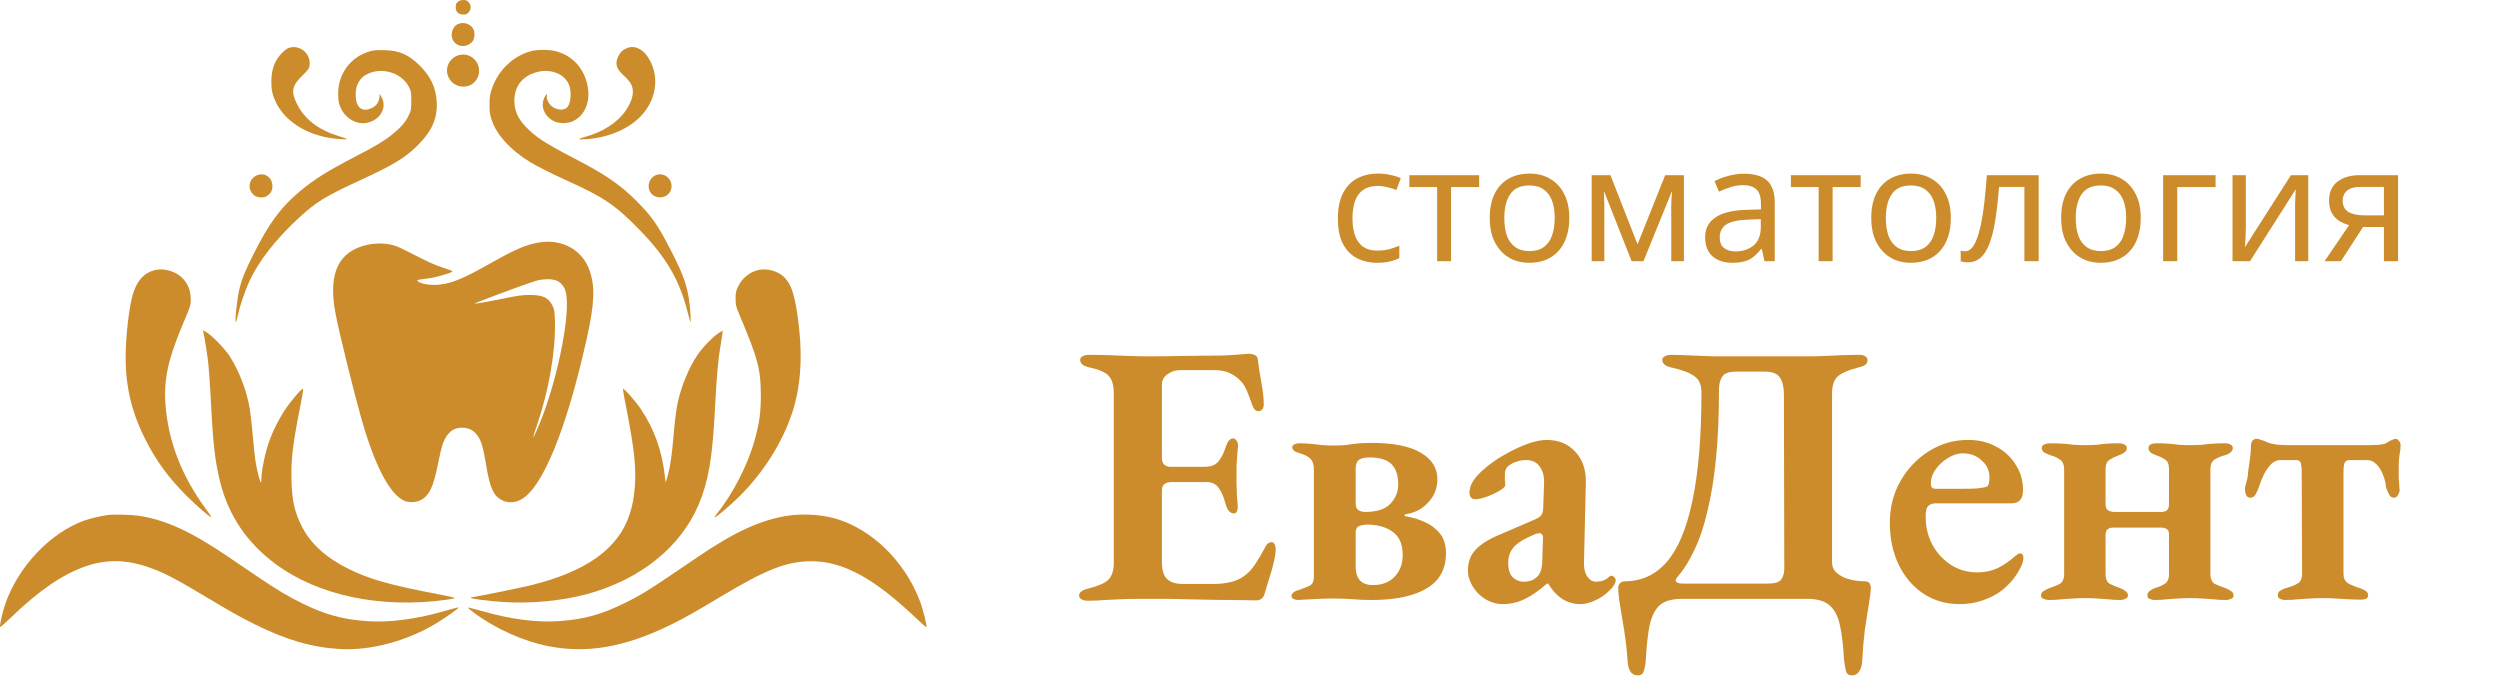
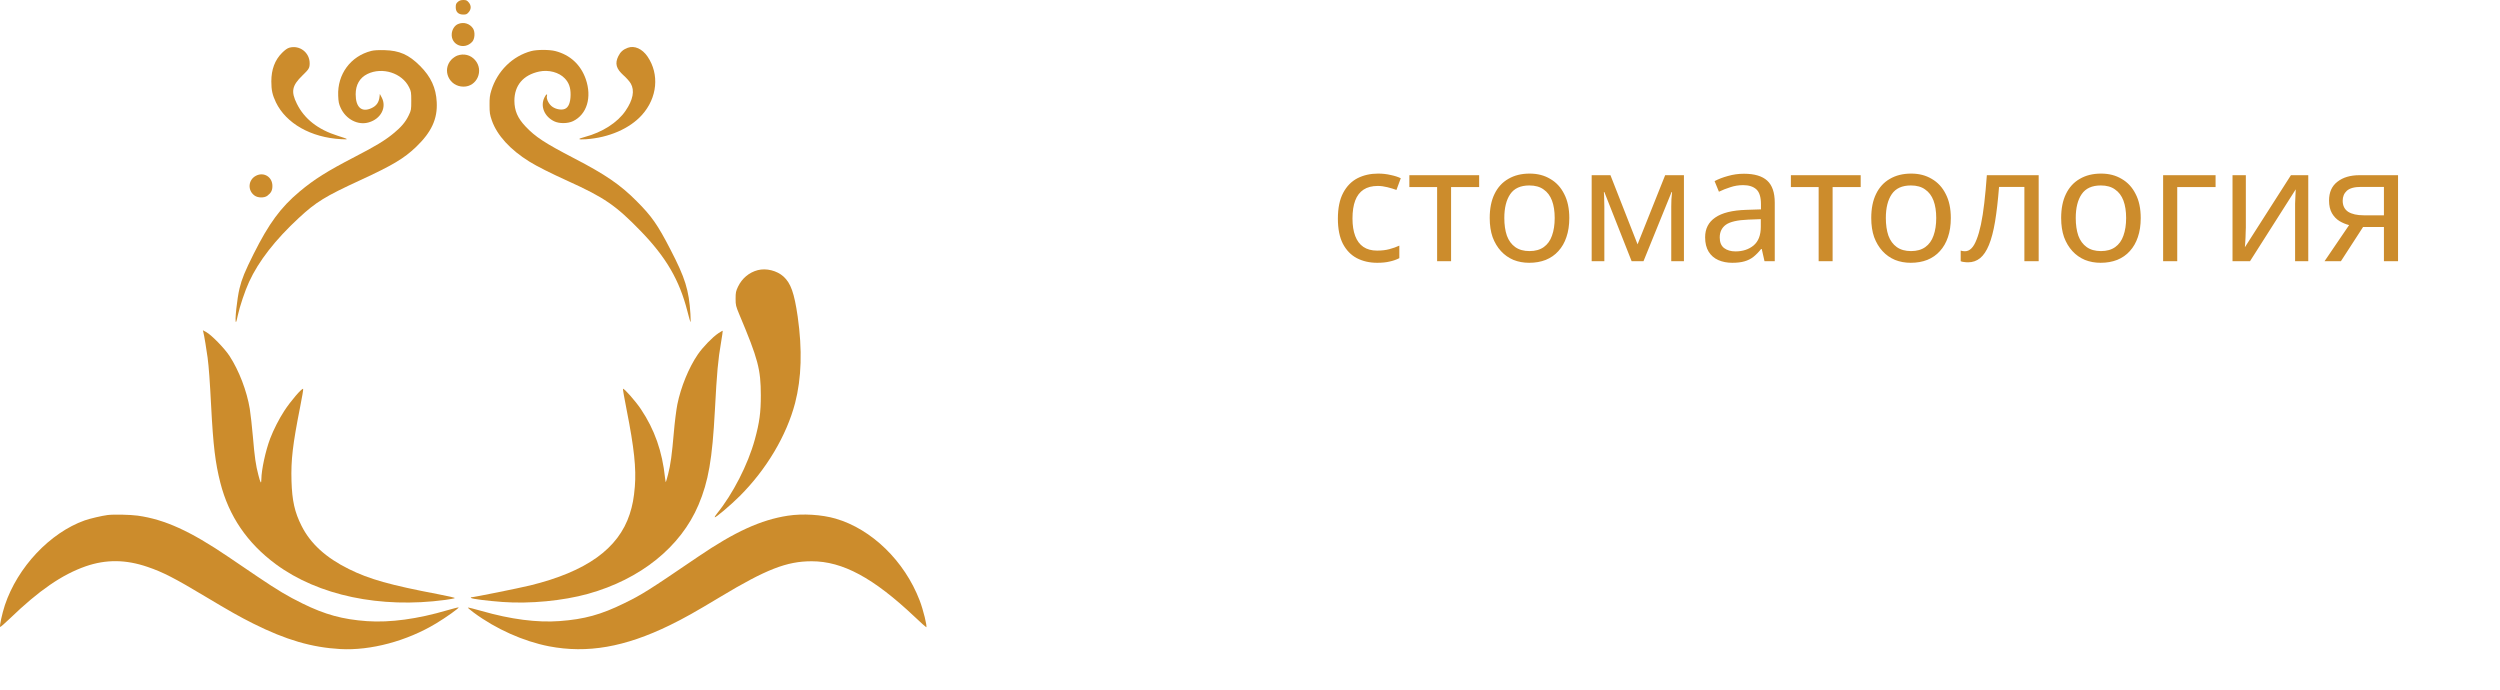
<svg xmlns="http://www.w3.org/2000/svg" width="1340" height="370" viewBox="0 0 1340 370" fill="none">
  <path d="M245.425 0.986C244.48 1.808 244.274 2.301 244.274 3.904C244.274 6.452 245.712 7.809 248.384 7.809C249.863 7.809 250.315 7.603 251.22 6.535C251.918 5.754 252.288 4.767 252.288 3.904C252.288 3.041 251.918 2.055 251.22 1.274C250.315 0.205 249.863 -2.52724e-05 248.384 -2.52724e-05C247.069 -2.52724e-05 246.247 0.288 245.425 0.986Z" fill="#CC8C2C" />
  <path d="M245.466 12.905C243.657 13.686 242.342 15.782 242.137 18.042C241.602 24.125 248.836 27.001 253.069 22.439C254.507 20.919 254.754 17.22 253.562 15.288C251.836 12.617 248.466 11.59 245.466 12.905Z" fill="#CC8C2C" />
  <path d="M155.091 25.563C154.023 25.851 152.708 26.796 151.187 28.317C147.324 32.18 145.433 37.235 145.433 43.646C145.433 48.331 146.009 50.879 147.899 54.866C153.365 66.168 166.64 73.689 182.75 74.593C187.23 74.839 187.107 74.716 181.065 72.784C170.421 69.456 163.146 63.743 159.119 55.606C155.872 49.071 156.489 45.906 162.078 40.481C165.571 37.111 165.982 36.454 165.982 33.906C165.982 28.152 160.598 24.042 155.091 25.563Z" fill="#CC8C2C" />
  <path d="M336.498 25.604C334.032 26.508 332.552 27.823 331.443 30.084C329.47 34.029 330.251 36.865 334.278 40.441C335.758 41.756 337.443 43.646 338.059 44.715C340.279 48.496 339.333 53.51 335.265 59.428C330.949 65.716 322.894 70.894 313.483 73.401C309.332 74.511 309.537 74.922 314.099 74.634C326.264 73.812 337.484 68.963 344.06 61.647C352.362 52.441 353.553 39.783 347.06 30.289C344.224 26.138 340.073 24.289 336.498 25.604Z" fill="#CC8C2C" />
  <path d="M199.025 27.289C187.929 30.084 180.778 39.783 181.271 51.331C181.394 54.537 181.641 55.77 182.586 57.784C185.381 63.949 191.874 67.319 197.669 65.592C204.204 63.702 207.409 57.496 204.573 52.194L203.587 50.345L203.464 51.578C203.176 54.784 201.82 56.756 199.066 57.989C193.847 60.373 190.641 57.537 190.641 50.509C190.641 45.454 192.819 41.673 196.929 39.66C204.943 35.755 215.547 39.125 219.287 46.811C220.355 48.948 220.437 49.482 220.437 54.044C220.437 58.77 220.396 59.099 219.081 61.811C217.396 65.387 214.93 68.264 210.656 71.716C205.971 75.497 201.409 78.251 190.23 84.045C175.106 91.895 168.531 96.046 160.599 102.663C150.447 111.17 144.159 119.718 135.94 136.117C131.337 145.323 129.611 149.473 128.378 154.611C127.063 160.036 125.706 172.612 126.487 172.612C126.611 172.612 127.104 171.009 127.474 168.995C128.46 164.392 131.337 155.761 133.515 151.076C138.611 139.98 147.529 128.513 160.229 116.759C169.435 108.252 174.202 105.293 193.025 96.621C210.492 88.566 216.533 84.95 223.026 78.744C231.287 70.812 234.575 63.702 234.082 54.701C233.712 47.098 230.958 41.139 225.164 35.344C219.081 29.262 214.108 27.084 206.053 26.878C202.971 26.796 200.34 26.919 199.025 27.289Z" fill="#CC8C2C" />
  <path d="M284.755 27.371C274.727 30.043 266.549 38.057 263.343 48.496C262.562 51.003 262.357 52.482 262.398 56.304C262.398 60.496 262.562 61.442 263.631 64.565C266.426 72.538 273.494 80.264 283.769 86.635C287.879 89.183 295.071 92.799 304.482 97.074C323.922 105.869 330.128 110.143 343.361 123.787C357.006 137.843 364.157 150.09 368.431 166.776C369.212 169.858 369.951 172.488 370.116 172.612C370.239 172.735 370.198 170.762 370.075 168.296C369.253 155.351 367.28 149.021 359.307 133.651C352.526 120.499 349.32 115.896 341.265 107.841C332.593 99.087 324.497 93.539 307.77 84.868C291.947 76.648 286.975 73.401 281.632 67.73C277.44 63.291 275.755 59.346 275.714 54.044C275.714 45.742 280.44 40.194 289.03 38.345C294.085 37.276 299.633 38.755 302.715 42.002C304.934 44.304 305.88 46.975 305.839 50.838C305.798 54.948 304.729 57.578 302.797 58.359C301.071 59.099 298.194 58.647 296.222 57.332C294.29 56.099 292.769 53.14 293.139 51.537C293.55 49.934 292.687 50.427 291.783 52.318C289.523 57.003 291.783 62.469 297.044 65.017C299.756 66.332 304.318 66.291 307.154 64.935C314.592 61.318 317.346 52.195 313.976 42.413C311.264 34.646 305.592 29.426 297.66 27.371C294.496 26.549 287.838 26.549 284.755 27.371Z" fill="#CC8C2C" />
  <path d="M245.096 29.796C244.192 30.125 242.753 31.111 241.931 31.974C236.753 37.523 240.699 46.4 248.425 46.441C255.699 46.482 259.48 37.728 254.631 32.18C252.206 29.426 248.63 28.522 245.096 29.796Z" fill="#CC8C2C" />
  <path d="M137.214 94.197C132.981 96.375 132.57 102.087 136.474 104.841C138.241 106.115 141.611 106.156 143.255 104.964C145.31 103.403 146.009 102.087 146.009 99.663C146.009 94.854 141.447 92.018 137.214 94.197Z" fill="#CC8C2C" />
-   <path d="M351.951 93.744C347.06 95.306 346.115 102.211 350.43 104.882C353.43 106.731 357.622 105.704 359.184 102.745C361.855 97.813 357.211 92.059 351.951 93.744Z" fill="#CC8C2C" />
-   <path d="M288.249 130.075C281.796 131.226 275.426 134.021 263.179 140.966C249 148.98 242.63 151.734 235.972 152.515C230.835 153.172 224.793 152.104 223.725 150.46C223.478 150.008 224.218 149.884 229.89 149.186C233.588 148.734 242.424 146.145 242.424 145.528C242.424 145.117 241.52 144.747 236.712 143.227C233.013 142.035 228.492 139.939 219.492 135.295C216.492 133.733 213.039 132.13 211.889 131.76C206.464 129.993 199.395 130.116 193.559 132.13C180.325 136.61 175.928 148.487 179.997 168.913C182.175 179.927 190.024 211.573 193.929 225.217C201.121 250.164 208.93 264.959 216.779 268.452C219.081 269.439 222.862 269.356 225.204 268.206C230.013 265.904 232.314 261.137 234.821 248.355C236.753 238.574 237.904 235.286 240.452 232.409C242.342 230.231 244.52 229.286 247.562 229.245C250.726 229.245 253.233 230.272 255.042 232.368C257.795 235.451 258.864 238.821 260.713 250.081C262.686 261.918 264.7 266.151 269.549 268.329C272.426 269.644 275.796 269.48 278.919 267.959C290.591 262.123 303.619 230.437 314.551 181.283C318.62 162.871 319.031 153.994 316.154 145.364C312.332 133.856 301.112 127.692 288.249 130.075ZM297.372 150.09C300.044 150.748 302.181 153.008 303.126 156.049C306.496 167.392 297.989 208.12 287.386 231.341C286.564 233.19 285.824 234.629 285.742 234.546C285.66 234.464 286.687 231.176 288.043 227.231C294.249 208.942 297.825 188.188 297.455 172.529C297.29 166.611 297.208 166.118 296.14 163.858C294.002 159.501 291.043 158.104 283.933 158.104C279.865 158.104 277.769 158.392 268.933 160.2C263.302 161.351 257.631 162.378 256.398 162.543L254.137 162.748L256.603 161.762C266.385 157.857 285.865 150.789 288.249 150.254C291.824 149.515 294.907 149.432 297.372 150.09Z" fill="#CC8C2C" />
-   <path d="M83.54 144.665C76.265 146.186 72.032 151.898 70.018 162.748C67.717 175.447 66.772 190.654 67.717 200.805C68.827 212.682 71.827 223.244 77.375 234.464C83.375 246.629 90.074 255.835 100.184 265.945C105.774 271.493 112.884 277.617 113.295 277.206C113.377 277.124 112.021 275.028 110.212 272.603C97.431 255.26 90.28 236.766 88.718 217.162C87.65 203.805 89.992 192.708 97.883 174.05C102.404 163.365 102.404 163.282 102.198 159.296C101.993 155.35 100.801 152.432 98.212 149.515C94.8 145.692 88.471 143.596 83.54 144.665Z" fill="#CC8C2C" />
  <path d="M406.2 144.788C401.474 146.021 397.693 149.227 395.556 153.706C394.446 156.049 394.282 156.789 394.282 160.077C394.282 163.57 394.405 164.022 396.254 168.502C406.364 192.503 407.762 197.887 407.803 211.86C407.803 221.107 407.104 226.409 404.556 235.697C400.898 249.013 392.802 264.794 384.295 275.274C383.514 276.22 382.98 277.124 383.103 277.247C383.473 277.658 391.692 270.712 396.542 265.863C410.844 251.561 421.612 233.437 426.174 216.011C429.626 202.654 430.078 187.448 427.571 169.735C425.722 156.994 423.872 151.775 419.927 148.199C416.392 145.035 410.721 143.637 406.2 144.788Z" fill="#CC8C2C" />
  <path d="M108.979 177.995C109.39 179.434 110.788 187.9 111.281 191.722C111.939 196.777 112.473 204.134 113.171 217.614C114.281 238.944 115.391 248.068 118.103 258.753C122.665 276.631 132.488 291.056 147.817 302.399C170.585 319.208 203.916 326.236 238.685 321.551C241.315 321.181 243.617 320.77 243.781 320.564C243.986 320.4 240 319.455 234.945 318.51C209.218 313.619 197.916 310.454 186.942 304.988C174.654 298.906 166.434 291.385 161.667 281.932C157.927 274.535 156.571 268.411 156.242 257.849C155.913 246.588 156.859 238.41 160.886 218.066C161.914 212.929 162.653 208.572 162.489 208.449C161.914 207.833 155.749 215.025 152.338 220.285C149.584 224.518 146.625 230.313 144.817 235.039C142.31 241.697 140.132 251.807 140.091 256.863C140.05 259.657 139.639 259.082 138.488 254.602C137.091 249.342 136.474 244.944 135.57 234.259C135.077 228.71 134.337 221.888 133.885 219.135C132.323 209.6 128.131 198.668 123.035 190.818C120.364 186.708 113.377 179.557 110.541 177.995L108.733 177.009L108.979 177.995Z" fill="#CC8C2C" />
  <path d="M384.993 178.653C381.911 180.708 376.651 186.133 374.02 189.996C369.212 197.024 364.938 207.421 363.047 216.792C362.513 219.504 361.65 226.162 361.198 231.587C360.17 243.629 359.431 249.095 358.074 254.314C357.499 256.493 356.965 258.342 356.882 258.424C356.8 258.506 356.636 257.479 356.471 256.164C354.951 241.862 350.882 230.313 343.526 219.299C340.69 215.066 334.402 207.915 333.909 208.408C333.785 208.531 334.69 213.709 335.922 219.915C339.909 240.053 341.06 251.068 340.279 260.808C339.745 267.137 339.046 270.836 337.525 275.562C331.484 294.097 314.305 306.385 284.18 313.783C277.892 315.304 253.891 320.153 252.535 320.153C252.288 320.153 252.288 320.277 252.535 320.523C253.028 321.016 261.124 322.044 269.344 322.66C284.016 323.729 301.647 322.044 315.168 318.304C343.361 310.454 364.855 293.152 374.39 270.63C379.733 258.013 381.788 246.095 383.185 219.874C384.254 199.613 384.87 192.791 386.514 183.338C387.048 180.091 387.459 177.379 387.377 177.297C387.295 177.214 386.226 177.831 384.993 178.653Z" fill="#CC8C2C" />
  <path d="M57.689 276.055C54.689 276.425 48.072 277.987 45.401 278.932C26.742 285.59 9.44 304.002 2.618 324.345C1.138 328.866 -0.341 335.606 0.07 336.058C0.234 336.182 2.618 334.086 5.412 331.414C20.906 316.455 33.236 307.988 45.894 303.55C56.826 299.769 67.429 299.851 79.142 303.879C87.362 306.673 93.814 310.002 110.048 319.742C123.158 327.592 128.254 330.469 135.775 334.25C153.283 343.004 167.092 347.031 182.421 347.895C198.614 348.799 218.095 343.62 233.794 334.127C239.013 331.003 246.329 325.784 245.795 325.578C245.548 325.496 242.918 326.195 239.876 327.058C223.889 331.784 209.094 333.798 196.682 332.935C183.613 331.99 174.243 329.442 162.078 323.441C154.064 319.496 148.968 316.455 138.118 309.139C133.556 306.057 126.446 301.207 122.295 298.413C101.91 284.604 88.348 278.439 73.799 276.384C70.018 275.85 60.854 275.644 57.689 276.055Z" fill="#CC8C2C" />
  <path d="M422.228 276.425C407.844 278.644 393.87 285.015 374.349 298.289C347.06 316.866 344.142 318.674 334.402 323.441C322.154 329.442 313.236 331.907 300.003 332.894C287.961 333.798 273.823 331.99 258.083 327.469C254.178 326.359 250.891 325.537 250.767 325.661C250.644 325.743 252.082 326.976 253.891 328.332C265.809 337.168 280.563 343.744 294.249 346.415C314.798 350.36 334.895 346.867 358.937 335.154C366.746 331.332 372.171 328.291 386.267 319.825C410.68 305.153 421.694 300.837 435.051 300.837C451.654 300.837 468.135 309.715 490.245 330.592C493.492 333.675 496.287 336.182 496.451 336.182C497.15 336.182 494.848 326.729 492.917 321.797C484.82 300.714 467.23 283.617 447.914 277.987C440.435 275.809 430.242 275.192 422.228 276.425Z" fill="#CC8C2C" />
-   <path d="M583.183 321.996C581.716 321.996 580.516 321.729 579.583 321.196C578.783 320.663 578.383 319.996 578.383 319.196C578.383 317.463 580.116 316.196 583.583 315.396C588.383 314.196 591.783 312.729 593.783 310.996C595.916 309.129 596.983 305.996 596.983 301.596V210.996C596.983 206.463 596.049 203.263 594.183 201.396C592.449 199.529 589.116 198.063 584.183 196.996C582.316 196.596 580.983 196.063 580.183 195.396C579.383 194.596 578.983 193.796 578.983 192.996C578.983 192.063 579.383 191.396 580.183 190.996C581.116 190.463 582.316 190.196 583.783 190.196C587.649 190.196 591.316 190.263 594.783 190.396C598.383 190.529 601.849 190.663 605.183 190.796C608.516 190.929 611.983 190.996 615.583 190.996C621.716 190.996 628.183 190.929 634.983 190.796C641.916 190.663 648.116 190.596 653.583 190.596C657.983 190.463 661.583 190.263 664.383 189.996C667.316 189.729 669.049 189.596 669.583 189.596C670.516 189.596 671.449 189.796 672.383 190.196C673.449 190.596 674.049 191.396 674.183 192.596C674.716 196.996 675.383 201.329 676.183 205.596C676.983 209.863 677.383 213.596 677.383 216.796C677.383 217.996 677.049 218.929 676.383 219.596C675.849 220.129 675.249 220.396 674.583 220.396C673.916 220.396 673.316 220.196 672.783 219.796C672.249 219.263 671.783 218.529 671.383 217.596C670.316 214.529 669.316 211.863 668.383 209.596C667.449 207.329 666.383 205.596 665.183 204.396C663.449 202.529 661.449 201.063 659.183 199.996C656.916 198.929 654.183 198.396 650.983 198.396H632.383C629.983 198.396 627.783 199.129 625.783 200.596C623.783 201.929 622.783 203.863 622.783 206.396V245.596C622.783 247.063 623.183 248.196 623.983 248.996C624.916 249.796 625.983 250.196 627.183 250.196H645.583C649.183 250.196 651.716 249.196 653.183 247.196C654.783 245.196 656.116 242.463 657.183 238.996C658.116 236.329 659.383 234.996 660.983 234.996C661.649 234.996 662.249 235.396 662.783 236.196C663.316 236.863 663.583 237.796 663.583 238.996C663.449 240.329 663.316 241.929 663.183 243.796C663.049 245.663 662.916 247.529 662.783 249.396C662.783 251.263 662.783 252.929 662.783 254.396C662.783 255.996 662.783 257.796 662.783 259.796C662.916 261.796 662.983 263.796 662.983 265.796C663.116 267.663 663.249 269.263 663.383 270.596C663.516 272.063 663.383 273.196 662.983 273.996C662.716 274.796 662.183 275.196 661.383 275.196C659.249 275.196 657.716 273.329 656.783 269.596C655.716 265.863 654.449 263.063 652.983 261.196C651.516 259.329 649.516 258.396 646.983 258.396H628.183C626.449 258.396 625.116 258.729 624.183 259.396C623.249 260.063 622.783 261.329 622.783 263.196V301.196C622.783 305.596 623.716 308.663 625.583 310.396C627.449 312.129 630.316 312.996 634.183 312.996H650.583C653.916 312.996 656.916 312.663 659.583 311.996C662.383 311.329 664.783 310.263 666.783 308.796C669.049 307.196 671.049 305.063 672.783 302.396C674.649 299.596 676.449 296.529 678.183 293.196C678.716 292.129 679.249 291.463 679.783 291.196C680.316 290.796 680.983 290.596 681.783 290.596C682.449 290.729 682.916 291.129 683.183 291.796C683.583 292.463 683.783 293.196 683.783 293.996C683.783 295.863 683.449 298.263 682.783 301.196C682.116 304.129 681.249 307.196 680.183 310.396C679.249 313.463 678.383 316.329 677.583 318.996C677.183 319.929 676.649 320.596 675.983 320.996C675.316 321.529 674.516 321.796 673.583 321.796C670.383 321.796 666.249 321.729 661.183 321.596C656.249 321.596 650.849 321.529 644.983 321.396C639.116 321.263 633.116 321.129 626.983 320.996C620.849 320.996 614.983 320.996 609.383 320.996C606.583 320.996 603.716 321.063 600.783 321.196C597.983 321.329 595.116 321.463 592.183 321.596C589.249 321.863 586.249 321.996 583.183 321.996ZM695.641 321.596C694.841 321.596 694.041 321.396 693.241 320.996C692.574 320.729 692.241 320.196 692.241 319.396C692.241 318.729 692.574 318.129 693.241 317.596C694.041 316.929 694.907 316.529 695.841 316.396C698.374 315.463 700.374 314.663 701.841 313.996C703.441 313.329 704.241 311.663 704.241 308.996V251.796C704.241 248.996 703.574 246.996 702.241 245.796C701.041 244.596 699.041 243.596 696.241 242.796C695.174 242.529 694.307 242.129 693.641 241.596C692.974 241.063 692.641 240.463 692.641 239.796C692.641 238.996 693.041 238.463 693.841 238.196C694.641 237.796 695.374 237.596 696.041 237.596C699.107 237.596 701.574 237.729 703.441 237.996C705.307 238.129 707.107 238.329 708.841 238.596C710.574 238.729 712.574 238.796 714.841 238.796C717.107 238.796 719.107 238.729 720.841 238.596C722.574 238.329 724.507 238.063 726.641 237.796C728.907 237.529 731.707 237.396 735.041 237.396C746.774 237.396 755.574 239.129 761.441 242.596C767.441 246.063 770.441 250.796 770.441 256.796C770.441 261.596 768.841 265.729 765.641 269.196C762.574 272.663 758.574 274.796 753.641 275.596C753.241 275.596 752.974 275.796 752.841 276.196C752.707 276.463 752.974 276.663 753.641 276.796C757.107 277.329 760.441 278.329 763.641 279.796C766.974 281.263 769.707 283.329 771.841 285.996C773.974 288.663 775.041 292.196 775.041 296.596C775.041 302.196 773.507 306.863 770.441 310.596C767.374 314.196 762.841 316.929 756.841 318.796C750.974 320.663 743.641 321.596 734.841 321.596C731.774 321.596 728.574 321.463 725.241 321.196C722.041 320.929 718.574 320.796 714.841 320.796C712.441 320.796 709.707 320.863 706.641 320.996C703.707 321.129 701.107 321.263 698.841 321.396C696.707 321.529 695.641 321.596 695.641 321.596ZM735.841 313.596C740.774 313.596 744.641 312.129 747.441 309.196C750.374 306.129 751.841 302.263 751.841 297.596C751.841 291.863 750.107 287.729 746.641 285.196C743.174 282.529 738.574 281.196 732.841 281.196C731.241 281.196 729.774 281.463 728.441 281.996C727.241 282.529 726.641 283.729 726.641 285.596V303.596C726.641 306.796 727.374 309.263 728.841 310.996C730.441 312.729 732.774 313.596 735.841 313.596ZM731.641 274.396C738.041 274.396 742.574 272.929 745.241 269.996C748.041 267.063 749.441 263.596 749.441 259.596C749.441 254.796 748.241 251.196 745.841 248.796C743.441 246.396 739.507 245.196 734.041 245.196C731.107 245.196 729.107 245.729 728.041 246.796C727.107 247.729 726.641 249.196 726.641 251.196V269.796C726.641 271.529 727.107 272.729 728.041 273.396C729.107 274.063 730.307 274.396 731.641 274.396ZM805.414 323.796C802.214 323.796 799.147 322.929 796.214 321.196C793.414 319.463 791.147 317.196 789.414 314.396C787.681 311.596 786.814 308.729 786.814 305.796C786.814 301.263 788.147 297.596 790.814 294.796C793.481 291.863 797.481 289.263 802.814 286.996L821.414 278.996C824.081 277.929 825.681 276.929 826.214 275.996C826.881 275.063 827.214 273.329 827.214 270.796L827.614 258.996C827.747 255.263 826.947 252.263 825.214 249.996C823.614 247.729 821.147 246.596 817.814 246.596C816.081 246.596 814.281 246.929 812.414 247.596C810.547 248.263 809.081 249.129 808.014 250.196C807.481 250.729 807.081 251.463 806.814 252.396C806.681 253.196 806.614 253.996 806.614 254.796C806.614 255.463 806.614 256.329 806.614 257.396C806.747 258.329 806.814 259.196 806.814 259.996C806.814 260.796 805.814 261.796 803.814 262.996C801.814 264.196 799.547 265.263 797.014 266.196C794.481 267.129 792.347 267.596 790.614 267.596C789.681 267.596 788.947 267.263 788.414 266.596C787.881 265.929 787.614 265.129 787.614 264.196C787.614 262.063 788.281 259.929 789.614 257.796C791.081 255.529 793.347 253.129 796.414 250.596C799.747 247.796 803.414 245.329 807.414 243.196C811.414 240.929 815.281 239.129 819.014 237.796C822.881 236.463 826.214 235.796 829.014 235.796C835.414 235.796 840.547 237.929 844.414 242.196C848.281 246.329 850.147 251.796 850.014 258.596L849.014 301.396C848.881 304.329 849.414 306.796 850.614 308.796C851.947 310.796 853.547 311.796 855.414 311.796C858.214 311.796 860.481 310.996 862.214 309.396C862.747 308.863 863.214 308.596 863.614 308.596C864.281 308.596 864.814 308.863 865.214 309.396C865.747 309.796 866.014 310.329 866.014 310.996C866.014 312.463 864.947 314.263 862.814 316.396C860.414 318.796 857.814 320.596 855.014 321.796C852.347 323.129 849.681 323.796 847.014 323.796C839.947 323.796 834.214 320.129 829.814 312.796H829.214C824.814 316.663 820.747 319.463 817.014 321.196C813.414 322.929 809.547 323.796 805.414 323.796ZM816.414 311.796C818.281 311.796 819.881 311.529 821.214 310.996C822.547 310.329 823.681 309.463 824.614 308.396C825.147 307.729 825.547 306.929 825.814 305.996C826.214 305.063 826.481 303.729 826.614 301.996L827.014 289.196C827.147 287.863 827.014 286.996 826.614 286.596C826.214 286.063 825.747 285.796 825.214 285.796C824.947 285.796 824.547 285.863 824.014 285.996C823.481 285.996 822.881 286.196 822.214 286.596C817.281 288.596 813.747 290.729 811.614 292.996C809.481 295.263 808.414 298.196 808.414 301.796C808.414 305.396 809.281 307.996 811.014 309.596C812.747 311.063 814.547 311.796 816.414 311.796ZM877.775 361.996C876.042 361.996 874.708 361.263 873.775 359.796C872.975 358.463 872.508 356.529 872.375 353.996C871.975 348.396 871.375 343.063 870.575 337.996C869.775 332.929 869.042 328.463 868.375 324.596C867.708 320.729 867.375 317.529 867.375 314.996C867.375 314.196 867.642 313.463 868.175 312.796C868.708 312.129 869.508 311.729 870.575 311.596C879.775 311.596 887.375 308.129 893.375 301.196C899.508 294.129 904.108 283.129 907.175 268.196C910.375 253.129 911.975 233.796 911.975 210.196C911.975 206.329 910.775 203.529 908.375 201.796C905.975 199.929 901.842 198.329 895.975 196.996C892.642 196.329 890.975 194.929 890.975 192.796C890.975 191.996 891.442 191.396 892.375 190.996C893.308 190.463 894.375 190.196 895.575 190.196C897.708 190.196 900.308 190.263 903.375 190.396C906.442 190.529 909.575 190.663 912.775 190.796C915.975 190.929 918.842 190.996 921.375 190.996C924.575 190.996 927.242 190.996 929.375 190.996C931.642 190.996 933.775 190.996 935.775 190.996C937.775 190.996 940.108 190.996 942.775 190.996C945.575 190.996 949.042 190.996 953.175 190.996C957.442 190.996 962.842 190.996 969.375 190.996C972.175 190.996 975.042 190.929 977.975 190.796C981.042 190.663 984.108 190.529 987.175 190.396C990.375 190.263 993.508 190.196 996.575 190.196C998.042 190.196 999.108 190.463 999.775 190.996C1000.58 191.396 1000.98 192.063 1000.98 192.996C1000.98 194.063 1000.58 194.929 999.775 195.596C998.975 196.129 997.708 196.596 995.975 196.996C990.775 198.329 987.108 199.929 984.975 201.796C982.975 203.663 981.975 206.729 981.975 210.996V301.396C981.975 303.396 982.575 305.063 983.775 306.396C985.108 307.729 986.708 308.796 988.575 309.596C990.575 310.396 992.575 310.929 994.575 311.196C996.575 311.463 998.375 311.596 999.975 311.596C1001.18 311.729 1001.91 312.129 1002.18 312.796C1002.58 313.463 1002.78 314.196 1002.78 314.996C1002.78 316.596 1002.44 319.396 1001.78 323.396C1001.11 327.396 1000.38 332.063 999.575 337.396C998.908 342.863 998.442 348.396 998.175 353.996C998.042 356.529 997.508 358.463 996.575 359.796C995.642 361.263 994.308 361.996 992.575 361.996C990.842 361.996 989.775 361.129 989.375 359.396C988.975 357.663 988.642 355.663 988.375 353.396C987.975 345.929 987.242 339.796 986.175 334.996C985.108 330.196 983.242 326.663 980.575 324.396C977.908 322.129 974.042 320.996 968.975 320.996H901.375C896.175 320.996 892.242 322.129 889.575 324.396C887.042 326.796 885.242 330.396 884.175 335.196C883.242 339.996 882.575 346.063 882.175 353.396C882.042 355.663 881.708 357.663 881.175 359.396C880.775 361.129 879.642 361.996 877.775 361.996ZM901.975 312.796H947.575C951.175 312.796 953.508 312.129 954.575 310.796C955.775 309.329 956.375 307.263 956.375 304.596L956.175 211.596C956.175 207.729 955.508 204.729 954.175 202.596C952.842 200.329 950.108 199.196 945.975 199.196H930.575C926.842 199.196 924.375 200.063 923.175 201.796C921.975 203.529 921.375 205.929 921.375 208.996C921.375 222.729 920.842 234.996 919.775 245.796C918.708 256.463 917.175 265.863 915.175 273.996C913.308 282.129 910.975 289.063 908.175 294.796C905.508 300.529 902.508 305.329 899.175 309.196C898.108 310.396 897.908 311.329 898.575 311.996C899.242 312.529 900.375 312.796 901.975 312.796ZM1050.35 323.796C1043.02 323.796 1036.55 321.929 1030.95 318.196C1025.35 314.463 1020.95 309.329 1017.75 302.796C1014.55 296.129 1012.95 288.596 1012.95 280.196C1012.95 272.063 1014.82 264.663 1018.55 257.996C1022.42 251.196 1027.55 245.796 1033.95 241.796C1040.35 237.796 1047.35 235.796 1054.95 235.796C1060.55 235.796 1065.55 236.996 1069.95 239.396C1074.35 241.663 1077.82 244.863 1080.35 248.996C1083.02 252.996 1084.35 257.529 1084.35 262.596C1084.35 267.396 1082.29 269.796 1078.15 269.796H1037.55C1035.69 269.796 1034.29 270.329 1033.35 271.396C1032.55 272.329 1032.15 274.129 1032.15 276.796C1032.15 282.396 1033.35 287.463 1035.75 291.996C1038.29 296.529 1041.62 300.129 1045.75 302.796C1049.89 305.463 1054.62 306.796 1059.95 306.796C1063.82 306.796 1067.35 306.063 1070.55 304.596C1073.89 302.996 1077.02 300.863 1079.95 298.196C1080.49 297.796 1080.95 297.463 1081.35 297.196C1081.75 296.796 1082.15 296.596 1082.55 296.596C1083.89 296.596 1084.55 297.396 1084.55 298.996C1084.55 300.863 1083.75 303.129 1082.15 305.796C1080.55 308.863 1078.22 311.796 1075.15 314.596C1072.22 317.396 1068.62 319.596 1064.35 321.196C1060.09 322.929 1055.42 323.796 1050.35 323.796ZM1037.55 261.996H1051.75C1055.22 261.996 1057.82 261.929 1059.55 261.796C1061.29 261.663 1062.95 261.396 1064.55 260.996C1065.22 260.863 1065.69 260.329 1065.95 259.396C1066.22 258.329 1066.35 257.129 1066.35 255.796C1066.35 252.196 1064.95 249.196 1062.15 246.796C1059.49 244.263 1056.15 242.996 1052.15 242.996C1049.35 242.996 1046.62 243.863 1043.95 245.596C1041.29 247.196 1039.09 249.263 1037.35 251.796C1035.62 254.329 1034.82 256.929 1034.95 259.596C1034.95 261.196 1035.82 261.996 1037.55 261.996ZM1098.19 321.596C1097.39 321.596 1096.46 321.396 1095.39 320.996C1094.46 320.729 1093.99 320.129 1093.99 319.196C1093.99 318.129 1094.46 317.329 1095.39 316.796C1096.46 316.129 1097.53 315.596 1098.59 315.196C1100.59 314.529 1102.39 313.796 1103.99 312.996C1105.59 312.063 1106.39 310.263 1106.39 307.596V251.796C1106.39 249.129 1105.66 247.329 1104.19 246.396C1102.73 245.329 1100.99 244.529 1098.99 243.996C1097.93 243.596 1096.86 243.129 1095.79 242.596C1094.86 241.929 1094.39 241.129 1094.39 240.196C1094.39 239.263 1094.86 238.596 1095.79 238.196C1096.86 237.796 1097.79 237.596 1098.59 237.596C1101.26 237.596 1103.59 237.663 1105.59 237.796C1107.59 237.929 1109.53 238.129 1111.39 238.396C1113.39 238.529 1115.53 238.596 1117.79 238.596C1120.19 238.596 1122.26 238.529 1123.99 238.396C1125.73 238.129 1127.53 237.929 1129.39 237.796C1131.26 237.663 1133.53 237.596 1136.19 237.596C1136.99 237.596 1137.79 237.796 1138.59 238.196C1139.53 238.596 1139.99 239.263 1139.99 240.196C1139.99 241.129 1139.53 241.929 1138.59 242.596C1137.79 243.129 1136.86 243.596 1135.79 243.996C1133.93 244.663 1132.26 245.463 1130.79 246.396C1129.33 247.196 1128.59 248.929 1128.59 251.596V270.396C1128.59 271.996 1129.06 273.063 1129.99 273.596C1131.06 274.129 1132.13 274.396 1133.19 274.396H1158.39C1159.59 274.396 1160.59 274.129 1161.39 273.596C1162.19 272.929 1162.59 271.796 1162.59 270.196V251.596C1162.59 248.929 1161.93 247.196 1160.59 246.396C1159.26 245.463 1157.59 244.663 1155.59 243.996C1154.53 243.596 1153.59 243.129 1152.79 242.596C1151.99 241.929 1151.59 241.129 1151.59 240.196C1151.59 239.263 1151.99 238.596 1152.79 238.196C1153.59 237.796 1154.46 237.596 1155.39 237.596C1158.06 237.596 1160.33 237.663 1162.19 237.796C1164.06 237.929 1165.93 238.129 1167.79 238.396C1169.66 238.529 1171.73 238.596 1173.99 238.596C1176.39 238.596 1178.46 238.529 1180.19 238.396C1182.06 238.129 1183.99 237.929 1185.99 237.796C1187.99 237.663 1190.33 237.596 1192.99 237.596C1193.79 237.596 1194.59 237.796 1195.39 238.196C1196.33 238.596 1196.79 239.263 1196.79 240.196C1196.79 241.129 1196.33 241.929 1195.39 242.596C1194.59 243.263 1193.66 243.729 1192.59 243.996C1190.59 244.529 1188.79 245.263 1187.19 246.196C1185.59 247.129 1184.79 248.929 1184.79 251.596V307.596C1184.79 310.263 1185.59 312.063 1187.19 312.996C1188.93 313.796 1190.79 314.529 1192.79 315.196C1193.86 315.596 1194.86 316.129 1195.79 316.796C1196.73 317.329 1197.19 318.129 1197.19 319.196C1197.19 320.129 1196.73 320.729 1195.79 320.996C1194.86 321.396 1193.99 321.596 1193.19 321.596C1190.53 321.596 1188.19 321.463 1186.19 321.196C1184.19 321.063 1182.19 320.929 1180.19 320.796C1178.33 320.663 1176.19 320.596 1173.79 320.596C1171.53 320.596 1169.39 320.663 1167.39 320.796C1165.53 320.929 1163.59 321.063 1161.59 321.196C1159.73 321.463 1157.46 321.596 1154.79 321.596C1153.99 321.596 1153.13 321.396 1152.19 320.996C1151.39 320.729 1150.99 320.129 1150.99 319.196C1150.99 318.129 1151.39 317.329 1152.19 316.796C1152.99 316.129 1153.93 315.596 1154.99 315.196C1156.99 314.663 1158.73 313.929 1160.19 312.996C1161.79 312.063 1162.59 310.263 1162.59 307.596V286.596C1162.59 284.996 1162.19 283.996 1161.39 283.596C1160.73 283.063 1159.73 282.796 1158.39 282.796H1132.59C1131.53 282.796 1130.59 283.063 1129.79 283.596C1128.99 284.129 1128.59 285.196 1128.59 286.796V307.596C1128.59 310.396 1129.39 312.196 1130.99 312.996C1132.59 313.796 1134.39 314.529 1136.39 315.196C1137.46 315.596 1138.39 316.129 1139.19 316.796C1140.13 317.329 1140.59 318.129 1140.59 319.196C1140.59 319.996 1140.13 320.596 1139.19 320.996C1138.26 321.396 1137.39 321.596 1136.59 321.596C1134.06 321.596 1131.79 321.463 1129.79 321.196C1127.79 321.063 1125.86 320.929 1123.99 320.796C1122.26 320.663 1120.19 320.596 1117.79 320.596C1115.53 320.596 1113.39 320.663 1111.39 320.796C1109.53 320.929 1107.53 321.063 1105.39 321.196C1103.26 321.463 1100.86 321.596 1098.19 321.596ZM1224.71 321.596C1223.91 321.596 1223.05 321.396 1222.11 320.996C1221.31 320.596 1220.91 319.996 1220.91 319.196C1220.91 318.129 1221.25 317.329 1221.91 316.796C1222.71 316.263 1223.65 315.796 1224.71 315.396C1227.65 314.596 1229.91 313.729 1231.51 312.796C1233.11 311.863 1233.91 310.129 1233.91 307.596L1233.71 252.396C1233.71 251.196 1233.58 249.929 1233.31 248.596C1233.05 247.263 1232.18 246.596 1230.71 246.596H1222.11C1220.38 246.596 1218.78 247.329 1217.31 248.796C1215.98 250.129 1214.71 251.929 1213.51 254.196C1212.45 256.329 1211.51 258.663 1210.71 261.196C1210.45 262.129 1209.91 263.329 1209.11 264.796C1208.45 266.129 1207.45 266.796 1206.11 266.796C1205.18 266.796 1204.45 266.329 1203.91 265.396C1203.51 264.463 1203.31 263.463 1203.31 262.396C1203.31 261.329 1203.58 259.929 1204.11 258.196C1204.65 256.463 1204.91 254.929 1204.91 253.596C1205.18 251.463 1205.51 249.063 1205.91 246.396C1206.31 243.596 1206.51 241.129 1206.51 238.996C1206.51 237.796 1206.78 236.863 1207.31 236.196C1207.98 235.529 1208.71 235.196 1209.51 235.196C1210.18 235.196 1210.98 235.396 1211.91 235.796C1212.98 236.063 1214.05 236.463 1215.11 236.996C1216.31 237.529 1217.85 237.929 1219.71 238.196C1221.58 238.463 1223.71 238.596 1226.11 238.596H1269.31C1271.31 238.596 1273.31 238.529 1275.31 238.396C1277.45 238.129 1278.85 237.729 1279.51 237.196C1280.31 236.663 1281.18 236.196 1282.11 235.796C1283.05 235.396 1283.71 235.196 1284.11 235.196C1284.65 235.196 1285.18 235.529 1285.71 236.196C1286.38 236.729 1286.71 237.596 1286.71 238.796C1286.71 240.396 1286.51 242.129 1286.11 243.996C1285.85 245.863 1285.71 247.796 1285.71 249.796C1285.71 251.663 1285.71 253.729 1285.71 255.996C1285.85 258.263 1285.98 260.196 1286.11 261.796C1286.38 262.729 1286.18 263.796 1285.51 264.996C1284.98 266.196 1284.18 266.796 1283.11 266.796C1281.91 266.796 1280.98 266.063 1280.31 264.596C1279.65 263.129 1279.18 261.996 1278.91 261.196C1278.78 259.063 1278.25 256.863 1277.31 254.596C1276.51 252.329 1275.38 250.463 1273.91 248.996C1272.45 247.396 1270.65 246.596 1268.51 246.596H1259.31C1257.85 246.596 1256.91 247.263 1256.51 248.596C1256.25 249.796 1256.11 251.063 1256.11 252.396V307.596C1256.11 309.863 1256.91 311.529 1258.51 312.596C1260.11 313.529 1262.38 314.463 1265.31 315.396C1266.38 315.796 1267.31 316.263 1268.11 316.796C1268.91 317.329 1269.31 318.129 1269.31 319.196C1269.31 319.996 1268.91 320.596 1268.11 320.996C1267.31 321.263 1266.51 321.396 1265.71 321.396C1263.18 321.396 1260.71 321.329 1258.31 321.196C1256.05 321.063 1253.85 320.929 1251.71 320.796C1249.58 320.663 1247.31 320.596 1244.91 320.596C1242.65 320.596 1240.45 320.663 1238.31 320.796C1236.18 320.929 1234.05 321.063 1231.91 321.196C1229.78 321.463 1227.38 321.596 1224.71 321.596Z" fill="#CC8C2C" />
  <path d="M738.176 140.858C734.105 140.858 730.465 140.027 727.254 138.364C724.101 136.701 721.607 134.121 719.772 130.624C717.995 127.127 717.106 122.655 717.106 117.208C717.106 111.532 718.052 106.917 719.944 103.362C721.836 99.807 724.387 97.199 727.598 95.536C730.866 93.873 734.564 93.042 738.692 93.042C741.043 93.042 743.307 93.3 745.486 93.816C747.665 94.275 749.442 94.848 750.818 95.536L748.496 101.814C747.12 101.298 745.515 100.811 743.68 100.352C741.845 99.893 740.125 99.664 738.52 99.664C735.424 99.664 732.873 100.323 730.866 101.642C728.859 102.961 727.369 104.91 726.394 107.49C725.419 110.07 724.932 113.281 724.932 117.122C724.932 120.791 725.419 123.916 726.394 126.496C727.369 129.076 728.831 131.025 730.78 132.344C732.729 133.663 735.166 134.322 738.09 134.322C740.613 134.322 742.82 134.064 744.712 133.548C746.661 133.032 748.439 132.401 750.044 131.656V138.364C748.496 139.167 746.776 139.769 744.884 140.17C743.049 140.629 740.813 140.858 738.176 140.858ZM792.826 100.266H777.776V139.998H770.294V100.266H755.416V93.902H792.826V100.266ZM841.143 116.864C841.143 120.705 840.627 124.117 839.595 127.098C838.62 130.022 837.187 132.516 835.295 134.58C833.46 136.644 831.196 138.221 828.501 139.31C825.864 140.342 822.911 140.858 819.643 140.858C816.604 140.858 813.795 140.342 811.215 139.31C808.635 138.221 806.399 136.644 804.507 134.58C802.615 132.516 801.124 130.022 800.035 127.098C799.003 124.117 798.487 120.705 798.487 116.864C798.487 111.761 799.347 107.461 801.067 103.964C802.787 100.409 805.252 97.715 808.463 95.88C811.674 93.988 815.486 93.042 819.901 93.042C824.086 93.042 827.756 93.988 830.909 95.88C834.12 97.715 836.614 100.409 838.391 103.964C840.226 107.461 841.143 111.761 841.143 116.864ZM806.313 116.864C806.313 120.476 806.772 123.629 807.689 126.324C808.664 128.961 810.154 130.997 812.161 132.43C814.168 133.863 816.719 134.58 819.815 134.58C822.911 134.58 825.462 133.863 827.469 132.43C829.476 130.997 830.938 128.961 831.855 126.324C832.83 123.629 833.317 120.476 833.317 116.864C833.317 113.195 832.83 110.07 831.855 107.49C830.88 104.91 829.39 102.932 827.383 101.556C825.434 100.123 822.882 99.406 819.729 99.406C815.028 99.406 811.616 100.954 809.495 104.05C807.374 107.146 806.313 111.417 806.313 116.864ZM902.587 93.902V139.998H895.793V110.586C895.793 109.382 895.822 108.121 895.879 106.802C895.994 105.483 896.108 104.193 896.223 102.932H895.965L880.915 139.998H874.551L859.931 102.932H859.673C859.788 104.193 859.845 105.483 859.845 106.802C859.902 108.121 859.931 109.468 859.931 110.844V139.998H853.137V93.902H863.199L877.733 130.968L892.525 93.902H902.587ZM934.759 93.128C940.378 93.128 944.535 94.361 947.229 96.826C949.924 99.291 951.271 103.219 951.271 108.608V139.998H945.767L944.305 133.462H943.961C942.643 135.125 941.267 136.529 939.833 137.676C938.457 138.765 936.852 139.568 935.017 140.084C933.24 140.6 931.061 140.858 928.481 140.858C925.729 140.858 923.235 140.371 920.999 139.396C918.821 138.421 917.101 136.931 915.839 134.924C914.578 132.86 913.947 130.28 913.947 127.184C913.947 122.597 915.753 119.071 919.365 116.606C922.977 114.083 928.539 112.707 936.049 112.478L943.875 112.22V109.468C943.875 105.627 943.044 102.961 941.381 101.47C939.719 99.979 937.368 99.234 934.329 99.234C931.921 99.234 929.628 99.607 927.449 100.352C925.271 101.04 923.235 101.843 921.343 102.76L919.021 97.084C921.028 95.995 923.407 95.077 926.159 94.332C928.911 93.529 931.778 93.128 934.759 93.128ZM936.995 117.724C931.262 117.953 927.277 118.871 925.041 120.476C922.863 122.081 921.773 124.346 921.773 127.27C921.773 129.85 922.547 131.742 924.095 132.946C925.701 134.15 927.736 134.752 930.201 134.752C934.1 134.752 937.339 133.691 939.919 131.57C942.499 129.391 943.789 126.066 943.789 121.594V117.466L936.995 117.724ZM997.328 100.266H982.278V139.998H974.796V100.266H959.918V93.902H997.328V100.266ZM1045.64 116.864C1045.64 120.705 1045.13 124.117 1044.1 127.098C1043.12 130.022 1041.69 132.516 1039.8 134.58C1037.96 136.644 1035.7 138.221 1033 139.31C1030.37 140.342 1027.41 140.858 1024.14 140.858C1021.11 140.858 1018.3 140.342 1015.72 139.31C1013.14 138.221 1010.9 136.644 1009.01 134.58C1007.12 132.516 1005.63 130.022 1004.54 127.098C1003.5 124.117 1002.99 120.705 1002.99 116.864C1002.99 111.761 1003.85 107.461 1005.57 103.964C1007.29 100.409 1009.75 97.715 1012.96 95.88C1016.18 93.988 1019.99 93.042 1024.4 93.042C1028.59 93.042 1032.26 93.988 1035.41 95.88C1038.62 97.715 1041.12 100.409 1042.89 103.964C1044.73 107.461 1045.64 111.761 1045.64 116.864ZM1010.81 116.864C1010.81 120.476 1011.27 123.629 1012.19 126.324C1013.17 128.961 1014.66 130.997 1016.66 132.43C1018.67 133.863 1021.22 134.58 1024.32 134.58C1027.41 134.58 1029.96 133.863 1031.97 132.43C1033.98 130.997 1035.44 128.961 1036.36 126.324C1037.33 123.629 1037.82 120.476 1037.82 116.864C1037.82 113.195 1037.33 110.07 1036.36 107.49C1035.38 104.91 1033.89 102.932 1031.88 101.556C1029.94 100.123 1027.38 99.406 1024.23 99.406C1019.53 99.406 1016.12 100.954 1014 104.05C1011.88 107.146 1010.81 111.417 1010.81 116.864ZM1092.73 139.998H1085.07V100.18H1071.49C1070.91 107.461 1070.2 113.682 1069.34 118.842C1068.48 123.945 1067.39 128.101 1066.07 131.312C1064.75 134.523 1063.17 136.873 1061.34 138.364C1059.5 139.855 1057.35 140.6 1054.89 140.6C1054.14 140.6 1053.4 140.543 1052.65 140.428C1051.96 140.371 1051.39 140.227 1050.93 139.998V134.322C1051.28 134.437 1051.65 134.523 1052.05 134.58C1052.45 134.637 1052.85 134.666 1053.25 134.666C1054.51 134.666 1055.66 134.15 1056.69 133.118C1057.73 132.086 1058.64 130.509 1059.45 128.388C1060.31 126.267 1061.08 123.601 1061.77 120.39C1062.46 117.122 1063.06 113.281 1063.57 108.866C1064.09 104.451 1064.55 99.463 1064.95 93.902H1092.73V139.998ZM1147.43 116.864C1147.43 120.705 1146.92 124.117 1145.89 127.098C1144.91 130.022 1143.48 132.516 1141.59 134.58C1139.75 136.644 1137.49 138.221 1134.79 139.31C1132.15 140.342 1129.2 140.858 1125.93 140.858C1122.9 140.858 1120.09 140.342 1117.51 139.31C1114.93 138.221 1112.69 136.644 1110.8 134.58C1108.91 132.516 1107.42 130.022 1106.33 127.098C1105.29 124.117 1104.78 120.705 1104.78 116.864C1104.78 111.761 1105.64 107.461 1107.36 103.964C1109.08 100.409 1111.54 97.715 1114.75 95.88C1117.96 93.988 1121.78 93.042 1126.19 93.042C1130.38 93.042 1134.05 93.988 1137.2 95.88C1140.41 97.715 1142.9 100.409 1144.68 103.964C1146.52 107.461 1147.43 111.761 1147.43 116.864ZM1112.6 116.864C1112.6 120.476 1113.06 123.629 1113.98 126.324C1114.95 128.961 1116.45 130.997 1118.45 132.43C1120.46 133.863 1123.01 134.58 1126.11 134.58C1129.2 134.58 1131.75 133.863 1133.76 132.43C1135.77 130.997 1137.23 128.961 1138.15 126.324C1139.12 123.629 1139.61 120.476 1139.61 116.864C1139.61 113.195 1139.12 110.07 1138.15 107.49C1137.17 104.91 1135.68 102.932 1133.67 101.556C1131.72 100.123 1129.17 99.406 1126.02 99.406C1121.32 99.406 1117.91 100.954 1115.79 104.05C1113.66 107.146 1112.6 111.417 1112.6 116.864ZM1187.55 93.902V100.266H1167V139.998H1159.43V93.902H1187.55ZM1203.77 122.024C1203.77 122.54 1203.74 123.285 1203.69 124.26C1203.69 125.177 1203.66 126.181 1203.6 127.27C1203.54 128.302 1203.48 129.305 1203.43 130.28C1203.37 131.197 1203.31 131.943 1203.26 132.516L1227.94 93.902H1237.23V139.998H1230.17V112.822C1230.17 111.905 1230.17 110.701 1230.17 109.21C1230.23 107.719 1230.29 106.257 1230.35 104.824C1230.4 103.333 1230.46 102.215 1230.52 101.47L1206.01 139.998H1196.63V93.902H1203.77V122.024ZM1254.73 139.998H1245.96L1259.12 120.648C1257.34 120.189 1255.62 119.473 1253.96 118.498C1252.3 117.466 1250.95 116.061 1249.92 114.284C1248.88 112.449 1248.37 110.185 1248.37 107.49C1248.37 103.075 1249.86 99.721 1252.84 97.428C1255.82 95.077 1259.78 93.902 1264.71 93.902H1285.35V139.998H1277.78V121.68H1266.6L1254.73 139.998ZM1255.68 107.576C1255.68 110.213 1256.65 112.191 1258.6 113.51C1260.61 114.771 1263.39 115.402 1266.94 115.402H1277.78V100.18H1265.48C1261.99 100.18 1259.46 100.868 1257.91 102.244C1256.42 103.62 1255.68 105.397 1255.68 107.576Z" fill="#CC8C2C" />
</svg>